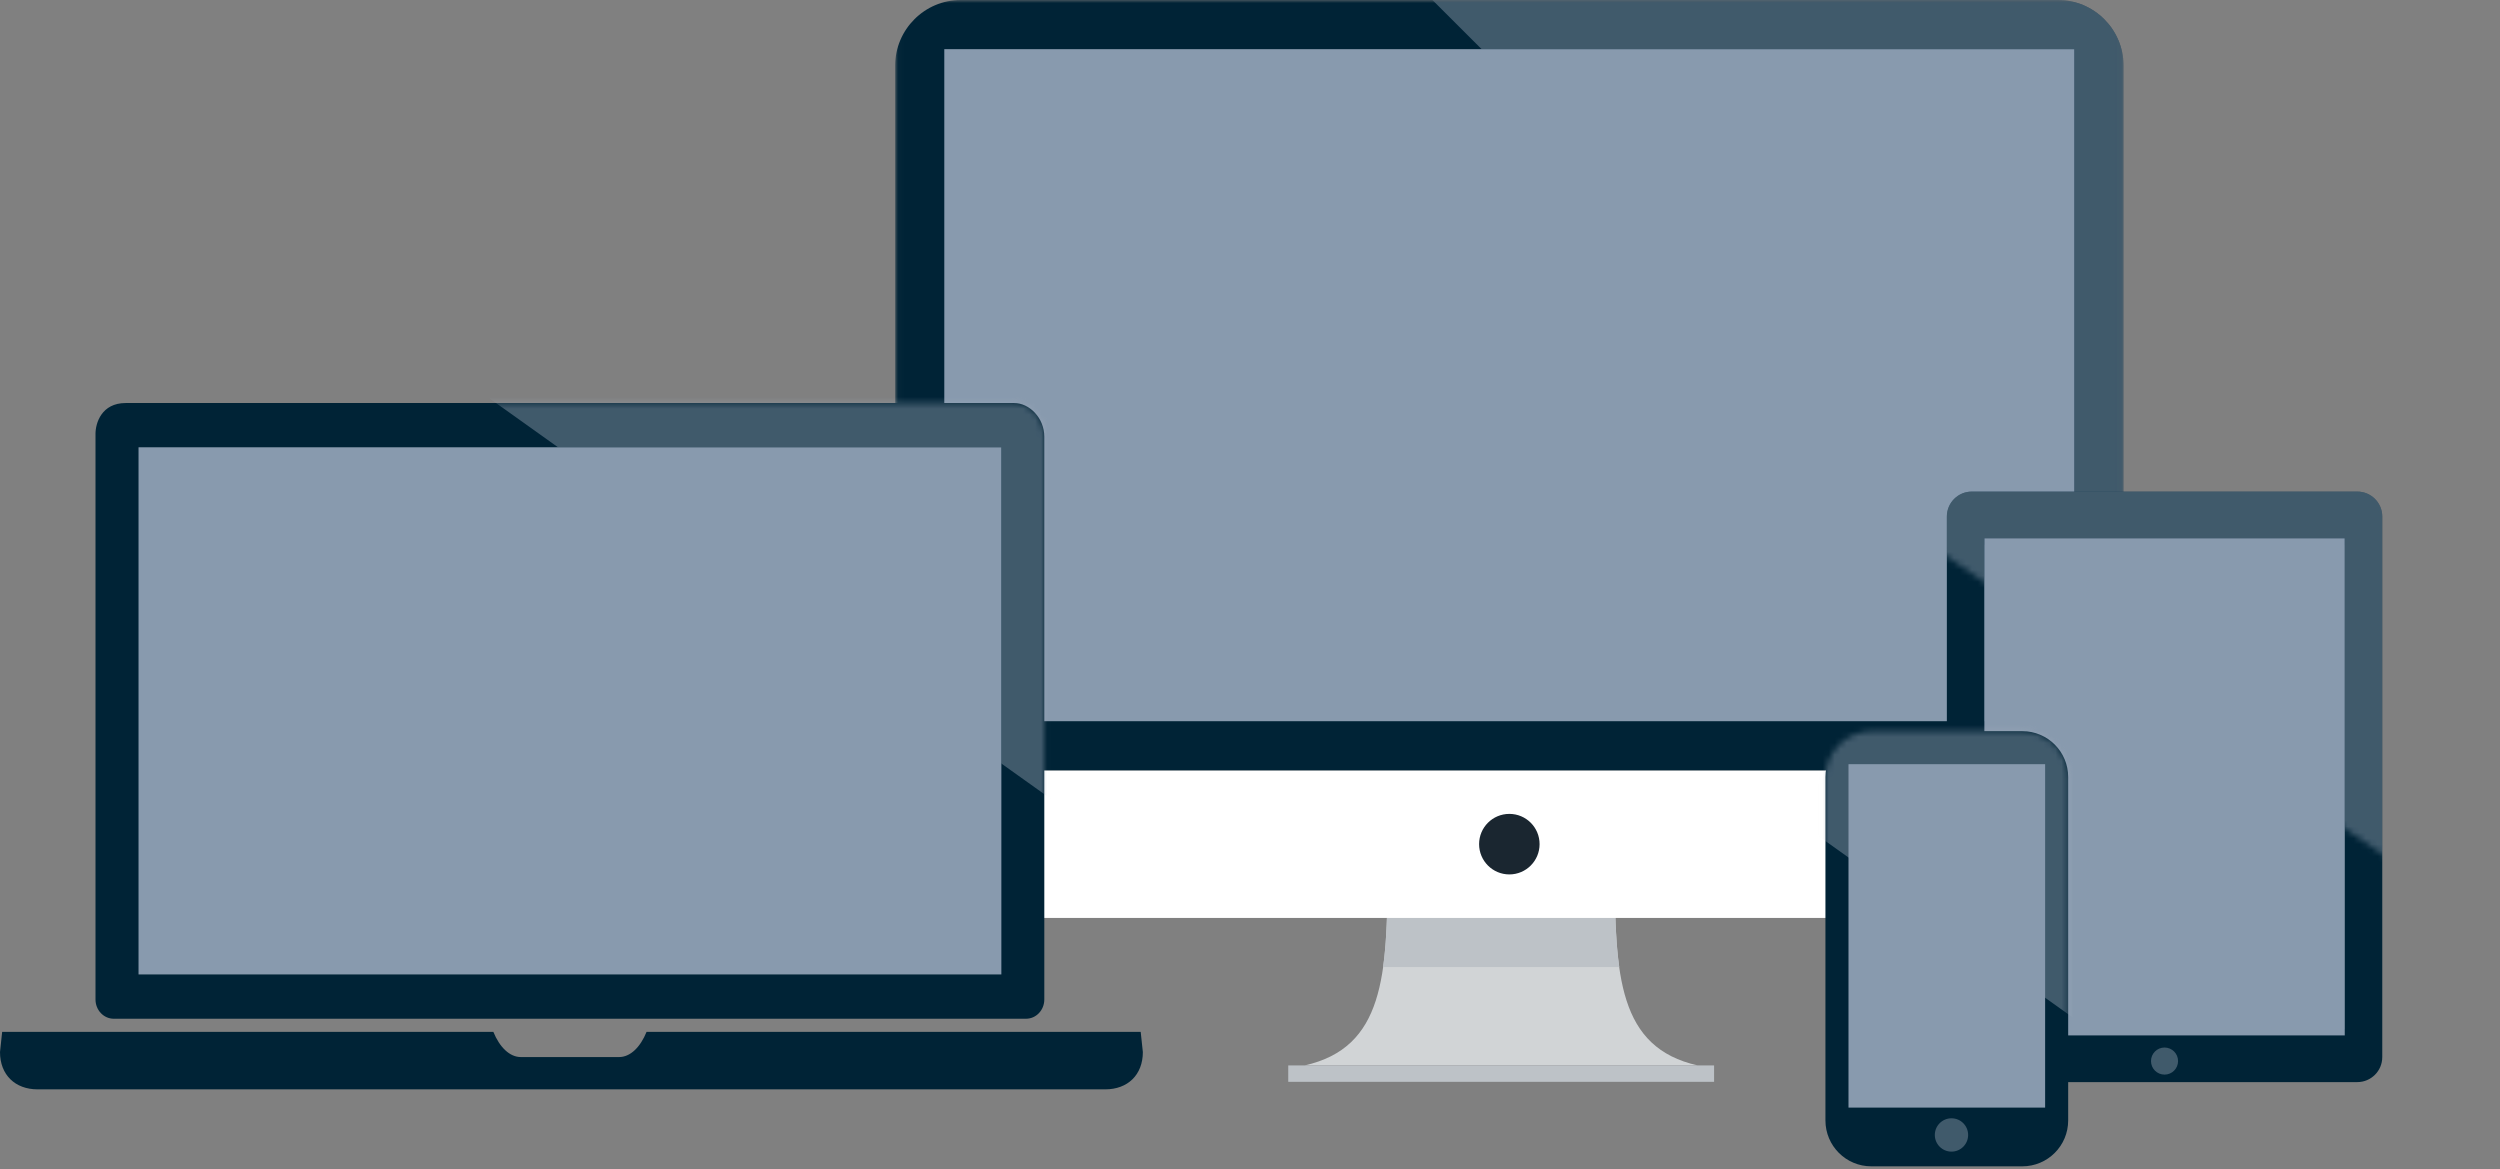
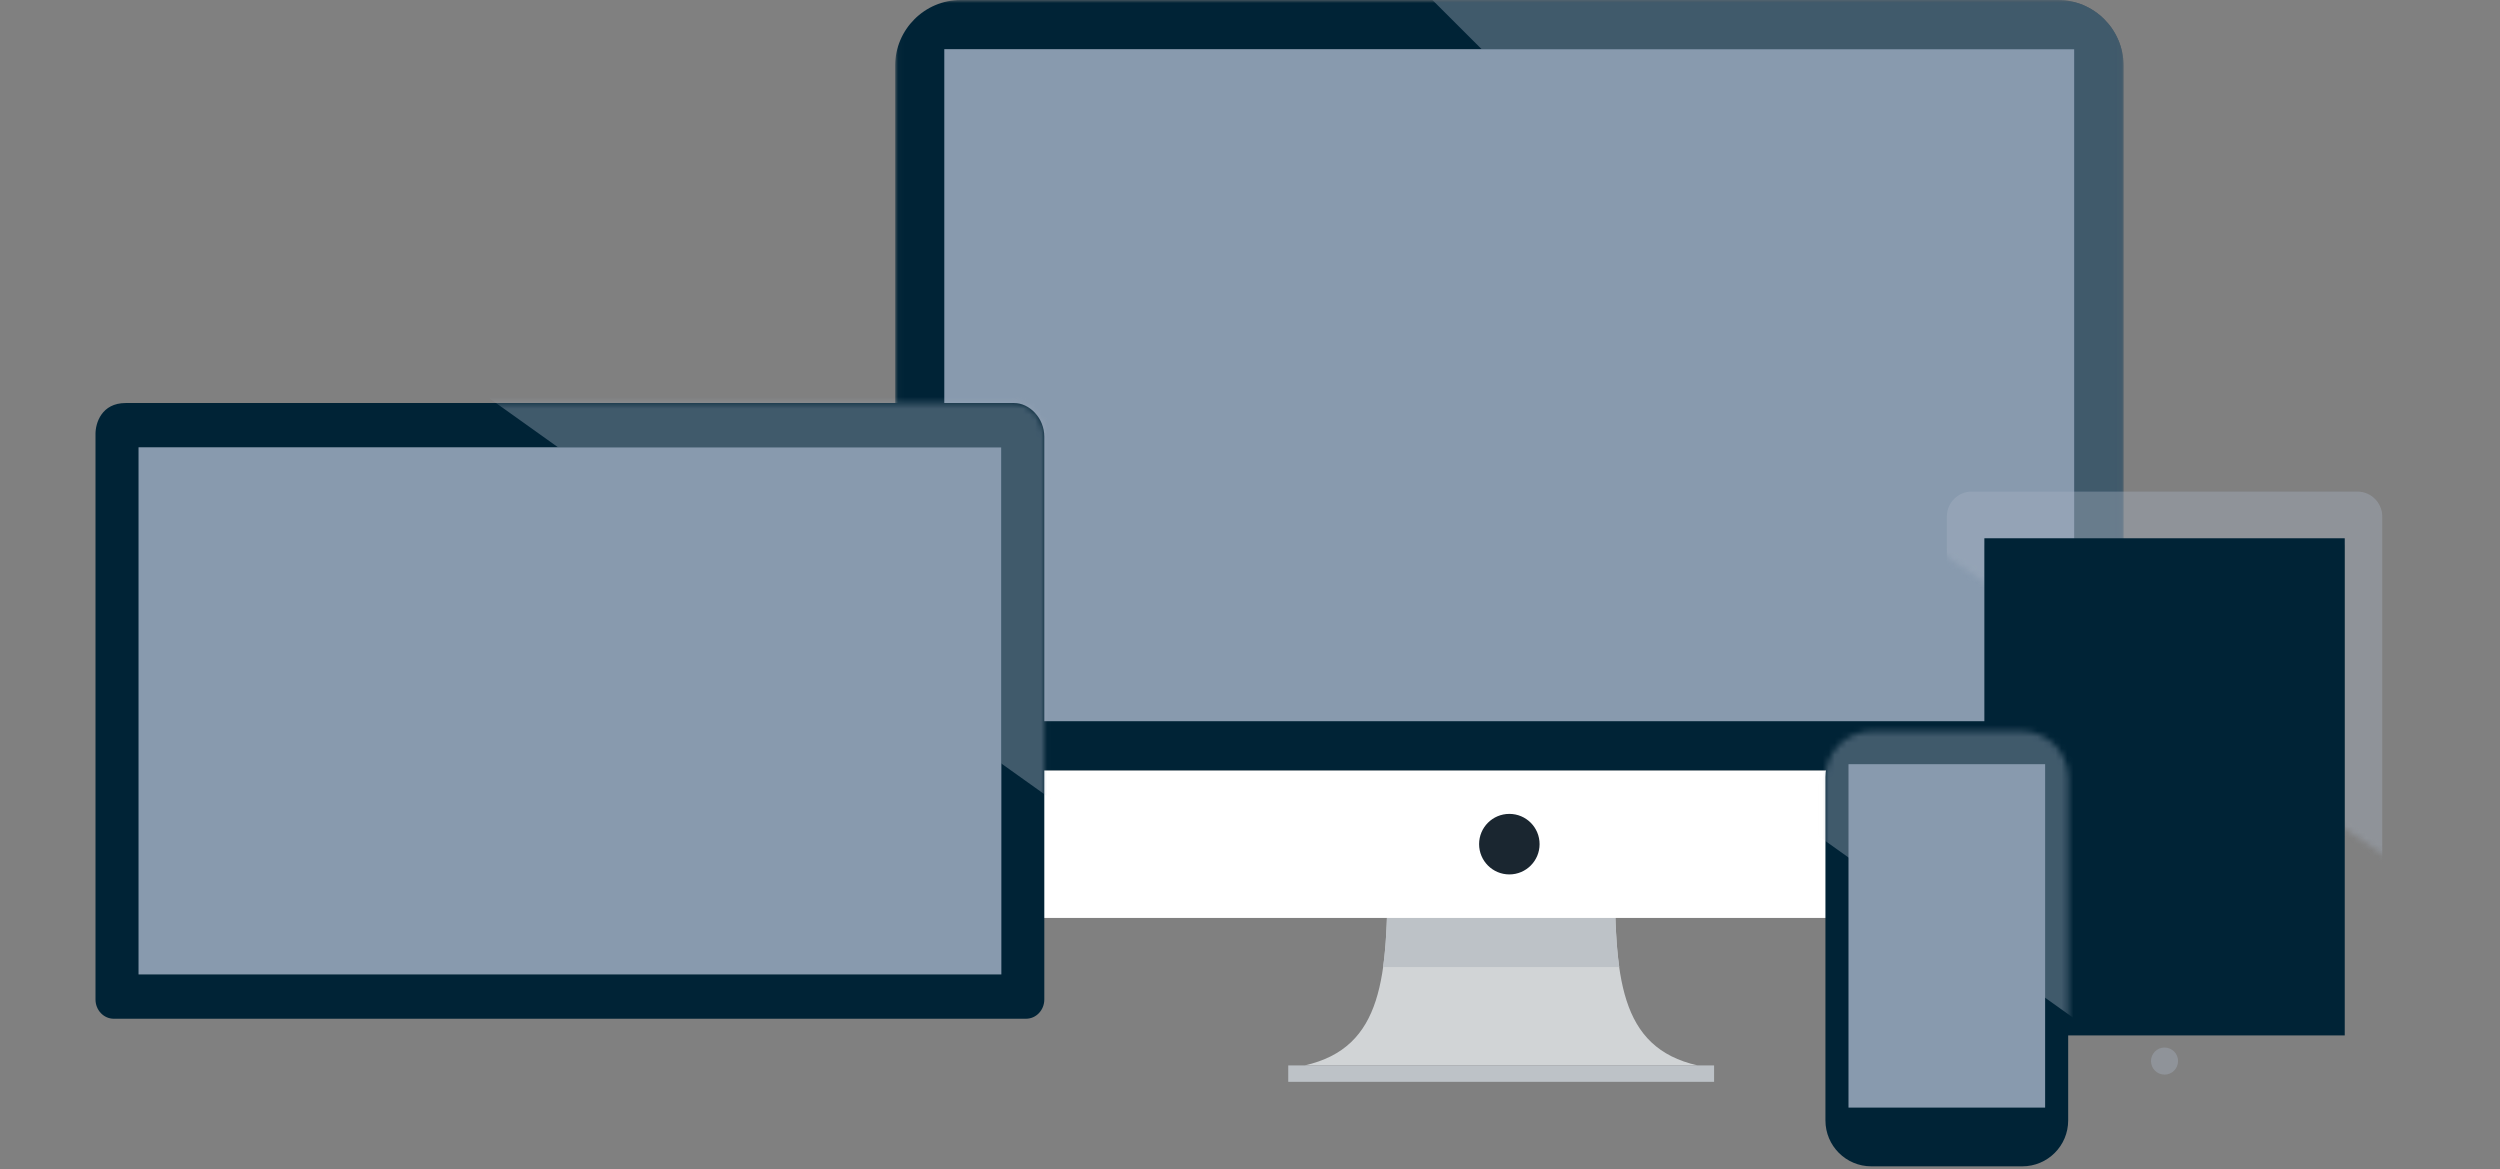
<svg xmlns="http://www.w3.org/2000/svg" width="419" height="196" viewBox="0 0 419 196" fill="none">
  <rect x="0" y="0" width="419" height="196" fill="#808080" stroke="none" />
  <mask id="mask0_2164_327" style="mask-type:luminance" maskUnits="userSpaceOnUse" x="150" y="0" width="206" height="182">
    <path d="M355.906 0H150.031V181.314H355.906V0Z" fill="white" />
  </mask>
  <g mask="url(#mask0_2164_327)">
    <path d="M270.635 145.597H232.556C232.556 163.588 231.91 175.585 218.656 178.566H284.535C271.282 175.585 270.635 163.588 270.635 145.597Z" fill="#D1D4D6" />
    <path d="M231.8 162.082H271.392C270.733 157.393 270.636 151.87 270.636 145.597H232.556C232.556 151.87 232.465 157.393 231.8 162.082Z" fill="#BDC2C7" />
    <path d="M150.031 142.855C150.031 148.901 154.975 153.842 161.01 153.842H344.921C350.963 153.842 355.9 148.895 355.9 142.855V129.119H150.031V142.855Z" fill="white" />
    <path d="M344.927 0H161.01C154.968 0 150.031 4.947 150.031 10.987V129.113H355.906V10.987C355.906 4.947 350.963 0 344.927 0Z" fill="#002336" />
  </g>
  <mask id="mask1_2164_327" style="mask-type:luminance" maskUnits="userSpaceOnUse" x="150" y="0" width="206" height="182">
    <path d="M355.906 0H150.031V181.314H355.906V0Z" fill="white" />
  </mask>
  <g mask="url(#mask1_2164_327)">
    <path opacity="0.38" d="M344.927 0H240.07L248.322 8.239H347.673V107.481L355.906 115.707V10.987C355.906 4.947 350.962 0 344.927 0Z" fill="#A8B3C3" />
  </g>
  <mask id="mask2_2164_327" style="mask-type:luminance" maskUnits="userSpaceOnUse" x="150" y="0" width="206" height="182">
    <path d="M355.906 0H150.031V181.314H355.906V0Z" fill="white" />
  </mask>
  <g mask="url(#mask2_2164_327)">
    <path d="M258.034 141.478C258.034 144.278 255.766 146.554 252.968 146.554C250.17 146.554 247.896 144.284 247.896 141.478C247.896 138.671 250.164 136.408 252.968 136.408C255.773 136.408 258.034 138.677 258.034 141.478Z" fill="#1A2630" />
  </g>
  <path d="M287.281 178.566H215.91V181.314H287.281V178.566Z" fill="#BDC2C7" />
  <path d="M347.667 8.239H158.264V120.874H347.667V8.239Z" fill="#889AAE" />
-   <path d="M191.181 172.94H108.365C107.331 175.494 105.651 177.163 103.758 177.163H87.293C85.406 177.163 83.726 175.494 82.686 172.94H0.362L0 176.328C0 180.144 2.54 182.575 6.294 182.575H185.249C189.003 182.575 191.542 180.144 191.542 176.328L191.181 172.94Z" fill="#002336" />
  <path d="M169.966 67.547H21.072C17.02 67.547 16.006 70.916 16.006 72.701V167.513C16.006 169.298 17.376 170.74 19.069 170.74H171.963C173.656 170.74 175.026 169.298 175.026 167.513V73.18C175.026 70.069 172.551 67.547 169.96 67.547" fill="#002336" />
  <mask id="mask3_2164_327" style="mask-type:luminance" maskUnits="userSpaceOnUse" x="16" y="67" width="160" height="104">
    <path d="M169.967 67.547H21.073C17.021 67.547 16.007 70.917 16.007 72.701V167.514C16.007 169.298 17.377 170.741 19.07 170.741H171.964C173.657 170.741 175.027 169.298 175.027 167.514V73.18C175.027 70.07 172.552 67.547 169.961 67.547" fill="white" />
  </mask>
  <g mask="url(#mask3_2164_327)">
    <path opacity="0.38" d="M72.005 59.613L184.57 139.913L198.787 29.224L101.633 21.846L72.005 59.613Z" fill="#A8B3C3" />
  </g>
  <path d="M167.828 74.965H23.218V163.316H167.828V74.965Z" fill="#002336" />
  <path d="M167.828 74.965H23.218V163.316H167.828V74.965Z" fill="#889AAE" />
-   <path d="M392.979 173.535H392.96V172.467H332.6V173.535H332.58V90.214L332.6 91.521V91.281H392.96V91.521H392.979V173.535ZM395.092 82.389H330.467C328.167 82.389 326.293 84.265 326.293 86.567V177.182C326.293 179.484 328.167 181.36 330.467 181.36H395.092C397.393 181.36 399.267 179.484 399.267 177.182V86.567C399.267 84.265 397.393 82.389 395.092 82.389Z" fill="#002336" />
  <path opacity="0.38" d="M362.776 180.105C364.029 180.105 365.044 179.089 365.044 177.835C365.044 176.581 364.029 175.565 362.776 175.565C361.523 175.565 360.508 176.581 360.508 177.835C360.508 179.089 361.523 180.105 362.776 180.105Z" fill="#A8B3C3" />
  <g opacity="0.38">
    <mask id="mask4_2164_327" style="mask-type:luminance" maskUnits="userSpaceOnUse" x="321" y="50" width="99" height="99">
      <path d="M321.88 90.239L407.247 148.603L419.002 57.031L338.648 50.927L321.88 90.239Z" fill="white" />
    </mask>
    <g mask="url(#mask4_2164_327)">
      <path d="M392.979 173.534H392.96V172.467H332.6V173.534H332.58V90.214L332.6 91.52V91.281H392.96V91.52H392.979V173.534ZM395.092 82.389H330.467C328.167 82.389 326.293 84.264 326.293 86.567V177.181C326.293 179.484 328.167 181.359 330.467 181.359H395.092C397.393 181.359 399.267 179.484 399.267 177.181V86.567C399.267 84.264 397.393 82.389 395.092 82.389Z" fill="#A8B3C3" />
    </g>
  </g>
  <path d="M392.979 90.214H332.58V173.535H392.979V90.214Z" fill="#002336" />
-   <path d="M392.979 90.214H332.58V173.535H392.979V90.214Z" fill="#889AAE" />
+   <path d="M392.979 90.214H332.58H392.979V90.214Z" fill="#889AAE" />
  <path d="M338.944 122.542H313.627C309.383 122.542 305.943 125.985 305.943 130.232V187.788C305.943 192.034 309.383 195.477 313.627 195.477H338.944C343.187 195.477 346.627 192.034 346.627 187.788V130.232C346.627 125.985 343.187 122.542 338.944 122.542Z" fill="#002336" />
  <mask id="mask5_2164_327" style="mask-type:luminance" maskUnits="userSpaceOnUse" x="305" y="122" width="42" height="74">
    <path d="M338.834 122.542H313.736C309.432 122.542 305.943 126.034 305.943 130.342V187.678C305.943 191.985 309.432 195.477 313.736 195.477H338.834C343.138 195.477 346.627 191.985 346.627 187.678V130.342C346.627 126.034 343.138 122.542 338.834 122.542Z" fill="white" />
  </mask>
  <g mask="url(#mask5_2164_327)">
    <path opacity="0.38" d="M295.811 133.731L353.832 175.12L361.159 118.068L311.08 114.266L295.811 133.731Z" fill="#A8B3C3" />
  </g>
  <path d="M342.763 128.078H309.808V185.634H342.763V128.078Z" fill="#889AAE" />
-   <path opacity="0.38" d="M327.068 193.013C328.61 193.013 329.859 191.762 329.859 190.219C329.859 188.676 328.61 187.425 327.068 187.425C325.526 187.425 324.276 188.676 324.276 190.219C324.276 191.762 325.526 193.013 327.068 193.013Z" fill="#A8B3C3" />
</svg>